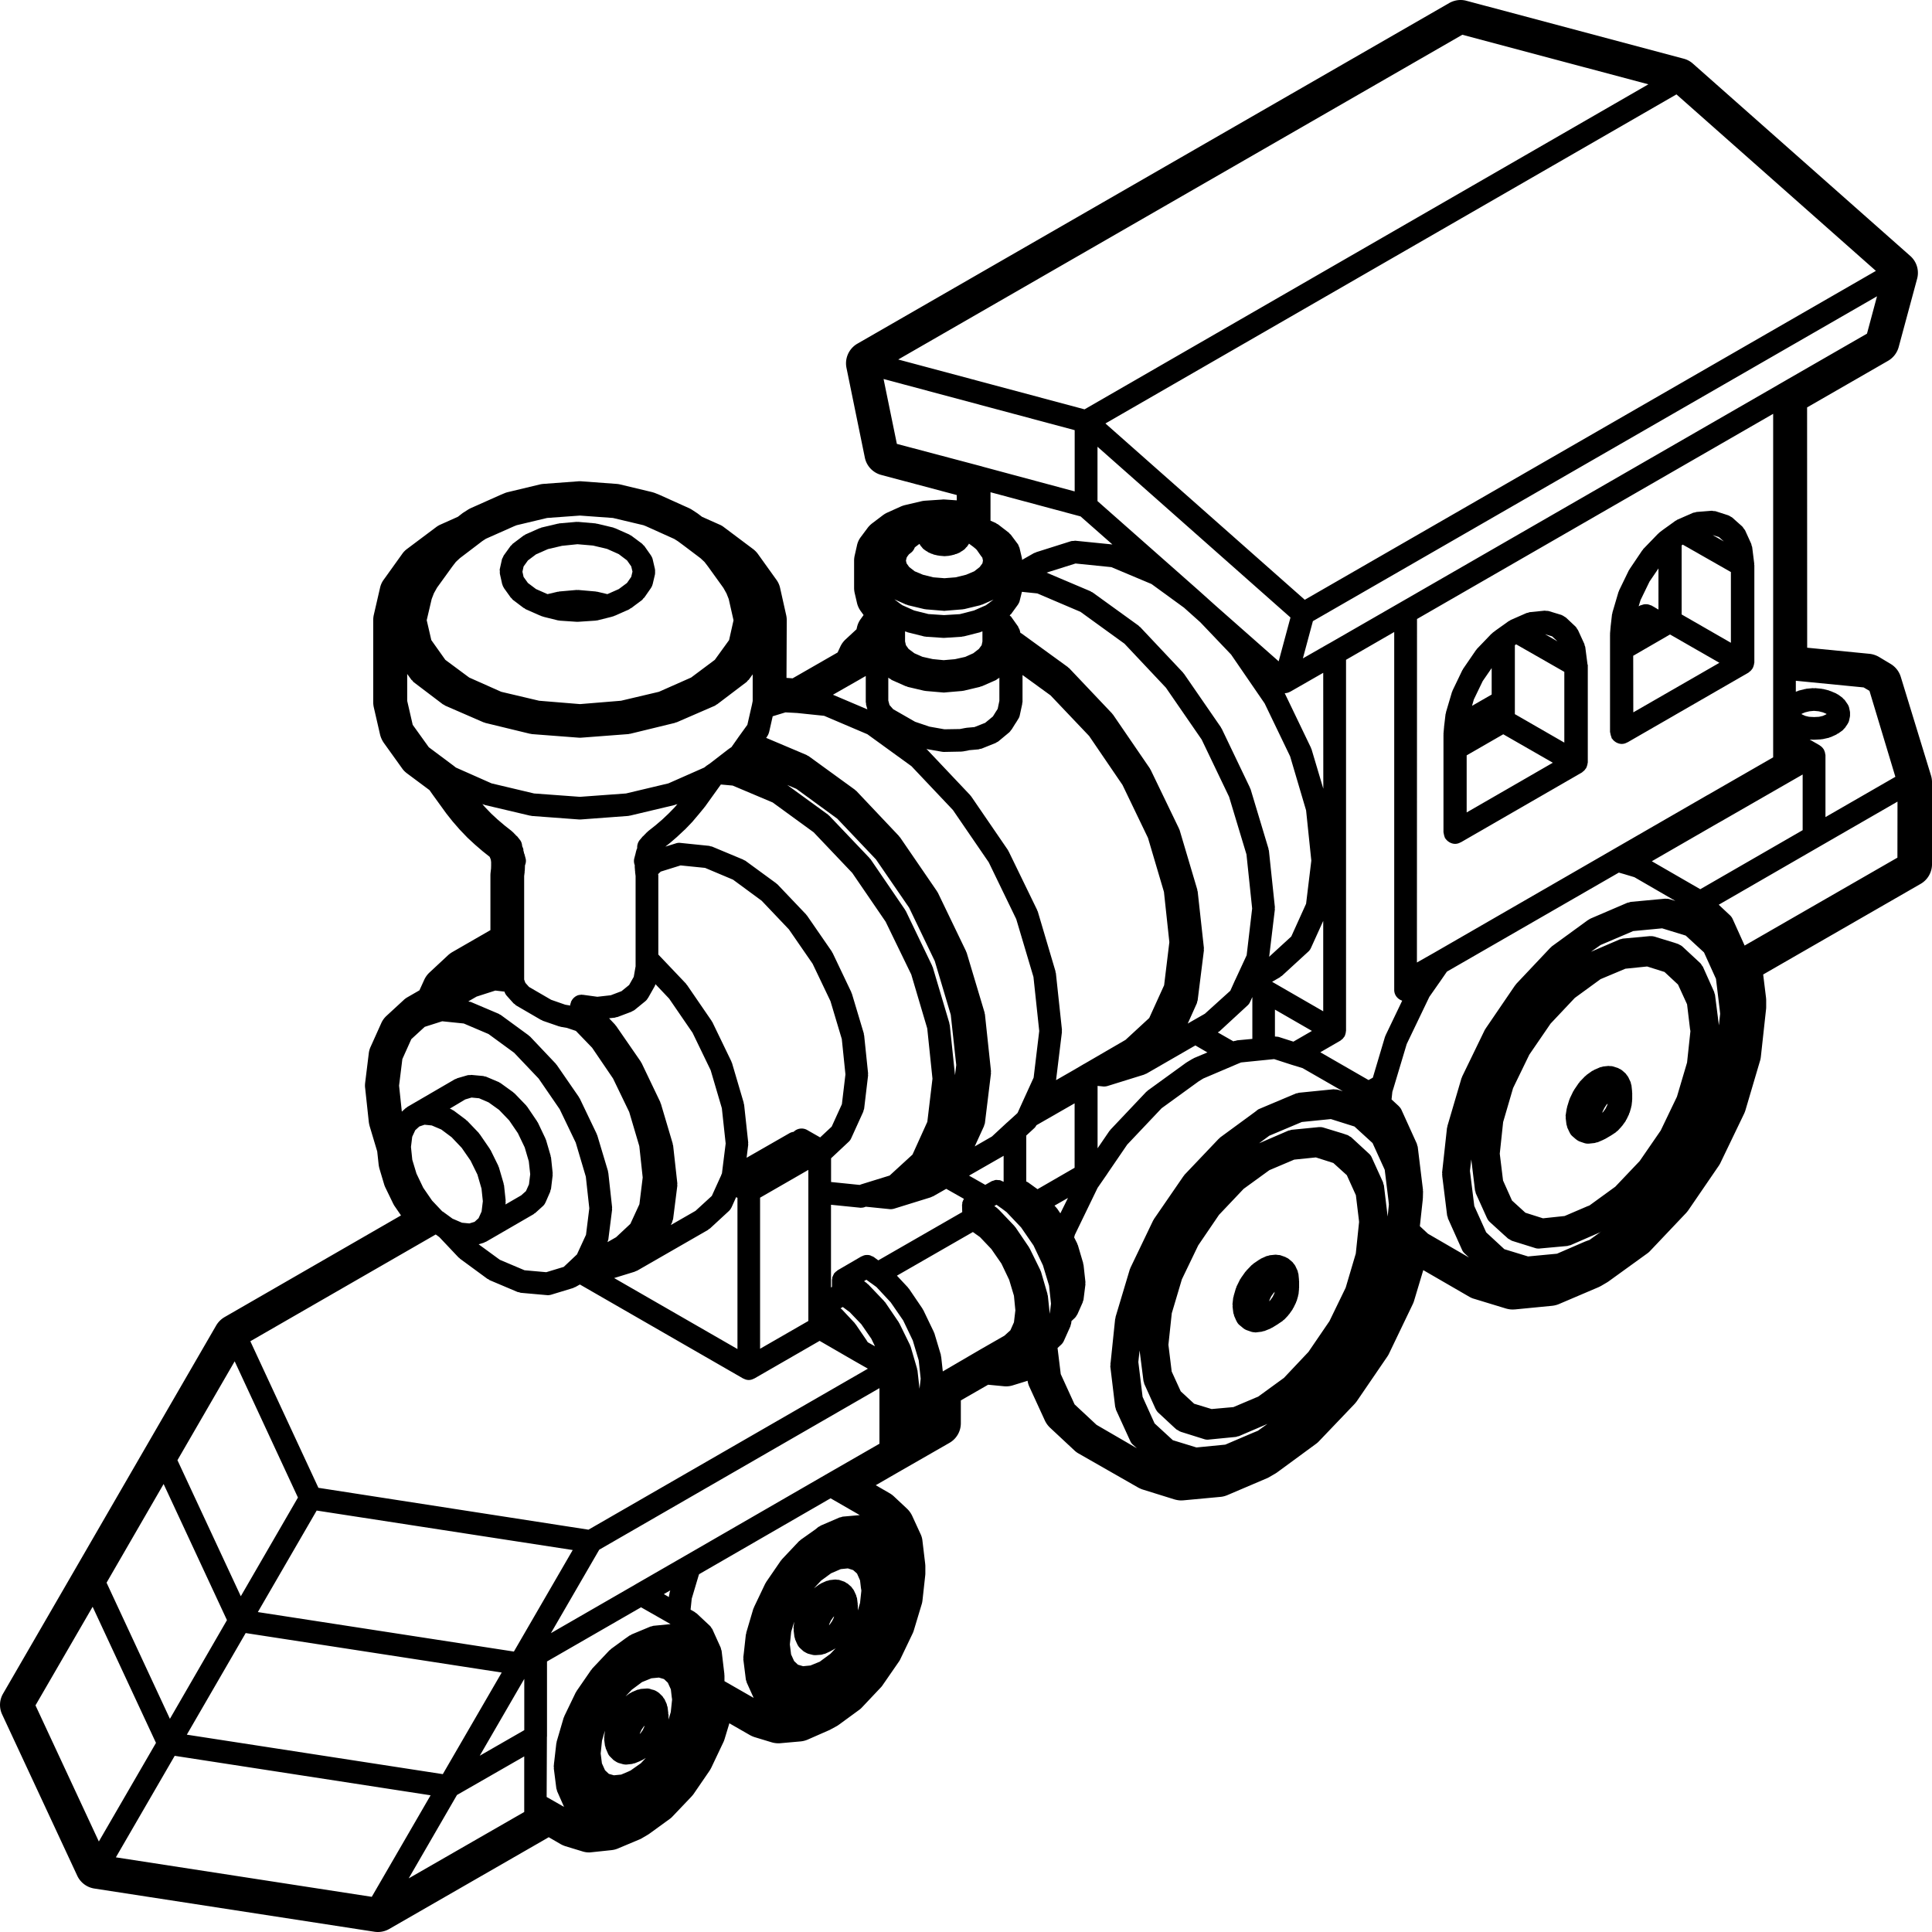
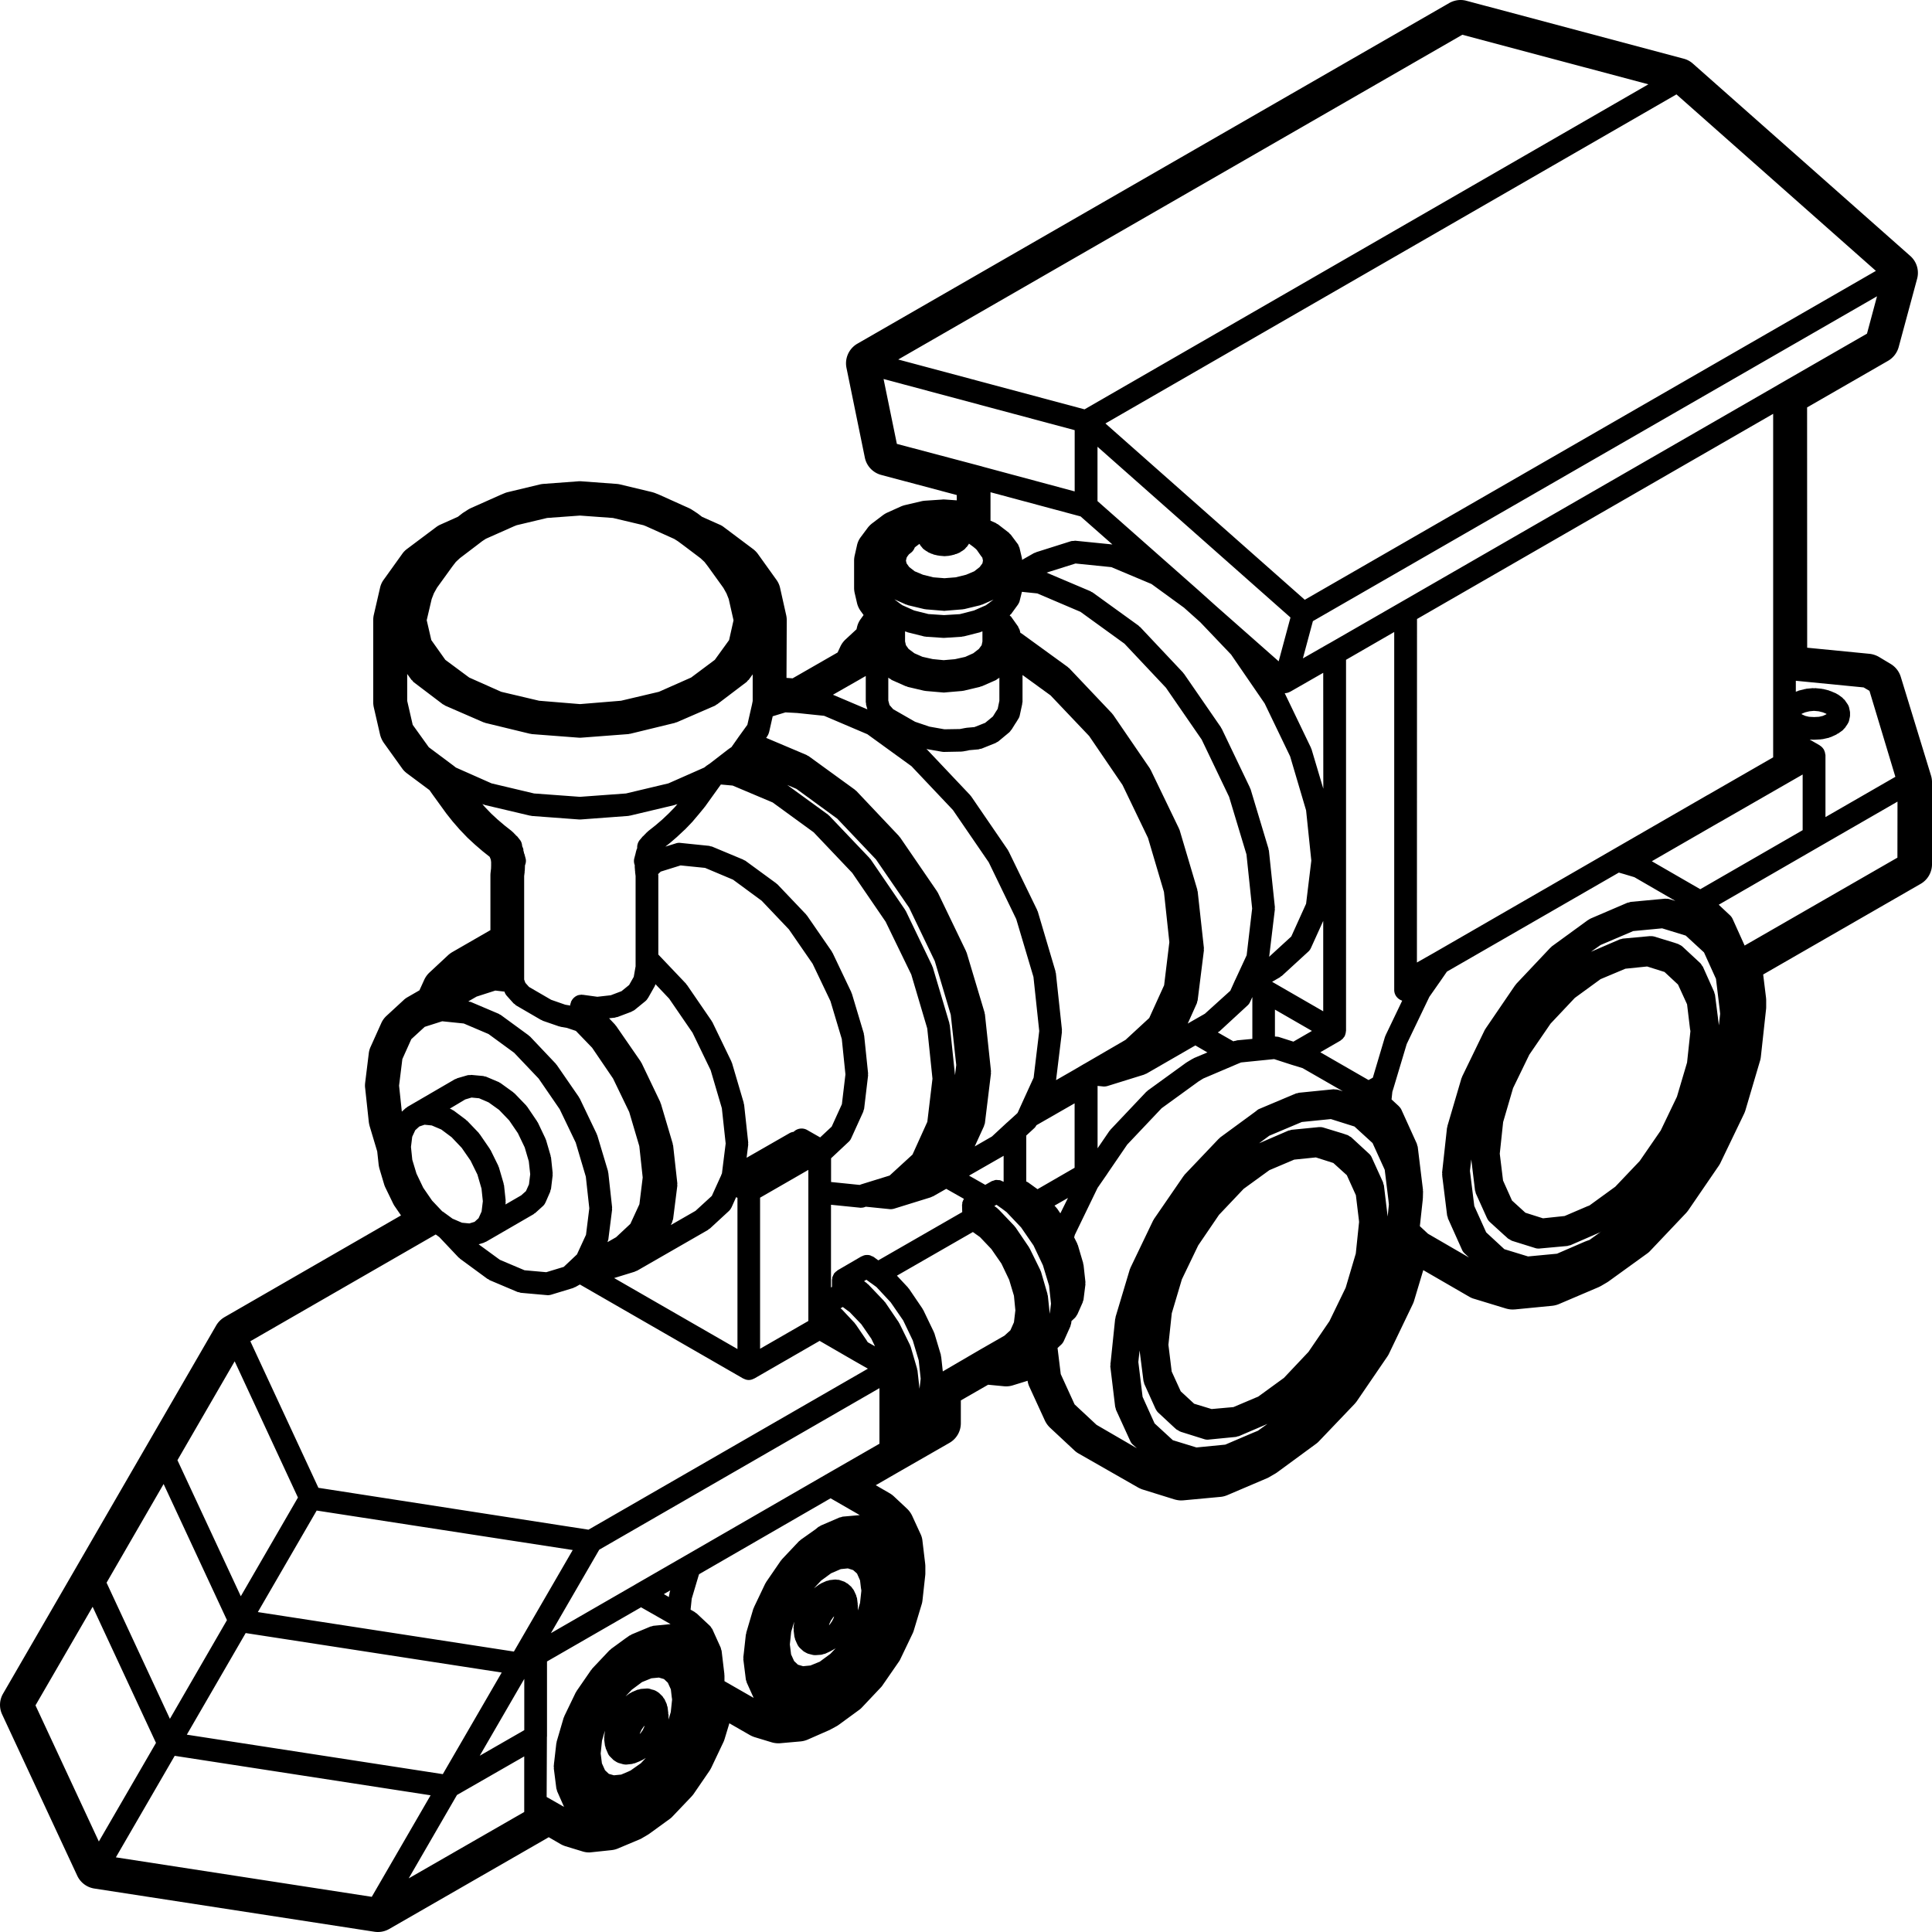
<svg xmlns="http://www.w3.org/2000/svg" width="174" height="174" viewBox="0 0 174 174">
  <g fill="#000" fill-rule="nonzero">
-     <path d="M45.016 51.473c0 .064-.008.136.008.208v.016l.199.894a.06.06 0 0 0 .016.032c.031.12.08.223.143.32.008.007.008.015.008.023l.604.846c.024.032.056.04.08.072.047.048.08.112.135.152l.954.719c.024.015.048.008.064.023.048.032.08.072.135.096l1.249.551c.016.008.04.008.056.016.023.008.031.024.055.032l.247.08c.008.008.024 0 .032.008.008 0 .015.008.023.008l1.193.295a.416.416 0 0 0 .136.016c.016 0 .024.008.04.016l1.542.104h.128l1.558-.104c.016 0 .024-.008.04-.008.048-.008.096-.008.143-.016l1.178-.295c.007 0 .015-.008.015-.008h.024l.263-.08c.024-.008.04-.024.055-.032.024-.008.04-.008.064-.016l1.24-.55c.049-.025.088-.065.136-.097.024-.016.048-.008.064-.024l.962-.718c.064-.048.103-.112.143-.168.024-.024.056-.04.08-.064l.588-.846c.008-.008.008-.016.008-.016.072-.104.12-.215.151-.335l.008-.016.207-.878v-.032c.016-.064.008-.136.008-.2 0-.072.008-.136-.008-.2v-.031l-.207-.895a1.059 1.059 0 0 0-.143-.319c-.008-.008-.008-.024-.016-.032s-.008-.016-.016-.024l-.572-.814c-.032-.04-.072-.064-.112-.104-.04-.04-.063-.088-.111-.12l-.962-.718c-.032-.024-.072-.032-.104-.048s-.055-.048-.095-.064l-1.241-.55c-.032-.017-.064-.009-.095-.025-.032-.008-.056-.032-.08-.04l-1.447-.343c-.024-.008-.048 0-.08-.008l-.072-.024-1.558-.136c-.032 0-.056.008-.088.008-.032 0-.056-.016-.087-.008l-1.543.136c-.024 0-.048.016-.072.024-.024.008-.048 0-.08.008l-1.447.343c-.032.008-.048.032-.08.04-.031.016-.063.008-.095.024l-1.249.551c-.04.016-.063.048-.103.072-.032.016-.064.024-.096.048l-.954.718c-.04.032-.064.072-.095.112-.04.04-.088.064-.12.112l-.604.838v.008c-.032.04-.04.104-.072.152-.032.072-.08.136-.095.215v.008l-.199.895v.015c.008.016.016.08.016.152zm6.991-2.459l1.4.12 1.272.303 1.05.471.74.56.382.542.111.471-.111.471-.382.551-.74.551-1.026.455-.906-.215c-.024-.008-.048 0-.072 0-.024-.008-.048-.024-.08-.024l-1.558-.136c-.032 0-.056.008-.088.008-.032 0-.056-.016-.087-.008l-1.543.136c-.024 0-.048.016-.072.024-.024.008-.048-.008-.072 0l-.914.215-1.034-.455-.732-.55-.39-.544-.103-.47.103-.472.39-.543.732-.55 1.074-.472 1.264-.295 1.392-.144zM145.15 66.488c.015.024.04.033.056.057a.969.969 0 0 0 .277.268c.033.024.066.049.106.065.14.073.302.122.473.122a.961.961 0 0 0 .473-.13c.017-.008.033-.008.05-.016l10.869-6.266c.008 0 .008 0 .008-.008h.008c.04-.024.057-.057.09-.081a.7.7 0 0 0 .163-.146.986.986 0 0 0 .081-.114c.017-.016.033-.024.041-.04.016-.025.008-.041.025-.066a.382.382 0 0 0 .048-.122.684.684 0 0 0 .041-.138c.017-.048.017-.097.025-.138 0-.024.016-.04.016-.057v-8.776c0-.025-.016-.04-.016-.065-.008-.025.008-.04.008-.065l-.188-1.504c-.008-.048-.04-.089-.049-.138-.016-.049-.016-.105-.04-.162l-.547-1.203c0-.008-.008-.008-.008-.008a1.06 1.06 0 0 0-.122-.163c-.041-.056-.074-.13-.13-.178-.009 0-.009-.009-.009-.009l-.872-.78s-.008 0-.008-.008c-.05-.04-.115-.065-.164-.097a1.155 1.155 0 0 0-.195-.106c-.008 0-.008-.008-.017-.008l-1.109-.358c-.065-.024-.138-.016-.212-.024-.065-.008-.13-.032-.195-.024l-1.321.105c-.05.008-.098.033-.147.04-.057.017-.13.017-.188.042l-1.41.617c-.04.016-.057.04-.09.065-.032.016-.065.025-.106.049l-.016.016c-.008 0-.008 0-.008.008l-1.052.756-.017.016c-.008 0-.008 0-.016.008l-.318.244c-.024.016-.032.04-.049.057-.024.024-.049.033-.065.049l-1.321 1.365c-.024.024-.033.057-.049.081-.016.025-.04.033-.057.057l-1.117 1.658c-.016.024-.016.04-.033.065-.016.024-.04.04-.049.065l-.872 1.796c-.016.032-.016.057-.025.09-.016.024-.032.04-.04.072l-.539 1.829c-.008.032 0 .057-.008.081-.008.033-.024.057-.032.09l-.13 1.145c0 .008.007.008.007.017l-.008.008-.049.569c-.008.016.008.032.008.048 0 .017-.008.033-.008.049v8.76c0 .024.008.04.017.057.008.065.024.13.04.203.017.073.041.138.066.203.016.065.016.082.024.106zm2.6-12.441l.808-1.666.807-1.187V54.9l-.612-.358c-.04-.024-.081-.024-.122-.04a.922.922 0 0 0-.196-.065c-.065-.017-.13-.017-.204-.017-.073 0-.13 0-.203.017-.066.016-.13.04-.188.056-.04.017-.09.017-.13.041l-.13.073.17-.56zm3.702-4.925l.098-.073 4.338 2.47v6.371l-4.436-2.551v-6.217zm3.352-.756l.448.399-1.011-.577.563.178zM147.09 59.06l3.188-1.844c.008 0 .008 0 .008-.008l.122-.065 4.444 2.551-7.754 4.462-.008-5.096zM142.967 59.778l-.195-1.505c-.009-.05-.033-.09-.05-.13-.016-.057-.016-.114-.04-.163l-.555-1.212c-.024-.05-.057-.082-.082-.122-.049-.074-.081-.147-.146-.212l-.857-.805c-.008-.008-.016-.008-.025-.017-.049-.04-.114-.065-.163-.105a1.155 1.155 0 0 0-.196-.106c-.008 0-.016-.008-.024-.016l-1.126-.342c-.074-.025-.155-.025-.237-.025-.065-.008-.13-.024-.204-.016l-1.289.13c-.057.009-.106.033-.155.05-.049.015-.106.015-.147.032l-1.411.618c-.033.016-.05.04-.082.057-.008.008-.016.008-.024.016-.033.017-.058.017-.082.04l-.016.01c-.008.007-.017.007-.025.015l-1.06.757c-.009 0-.009.008-.009.008-.008.008-.016.008-.016.008l-.31.236c-.025.016-.04.04-.057.065-.025.016-.05.025-.065.04l-1.314 1.368a.166.166 0 0 0-.04.073c-.025.024-.042.032-.058.057l-1.126 1.643a.289.289 0 0 0-.033.073c-.016.025-.04.041-.049.065l-.864 1.798c-.017.025-.017.057-.025.082-.016.024-.033.049-.04.073l-.54 1.822c-.007.033 0 .057-.007.082-.009.032-.025.057-.033.09l-.139 1.179c0 .008.008.008.008.016s-.008.008-.008.016l-.049.562c-.008.016.008.032.008.049 0 .016-.008.032-.008.04v8.787c0 .024.017.04.017.065.008.065.024.13.04.203.017.073.041.138.066.204.008.016.008.04.016.056.016.025.04.033.057.057a.97.97 0 0 0 .278.269.463.463 0 0 0 .106.065c.138.073.301.122.473.122a.961.961 0 0 0 .473-.13c.016-.008.033-.008.049-.016l10.876-6.273c.008 0 .008 0 .008-.008h.009c.04-.024.057-.057.09-.081a.7.7 0 0 0 .163-.147.987.987 0 0 0 .081-.114c.016-.016.033-.024.041-.04.016-.025.008-.041.024-.057a.359.359 0 0 0 .05-.13.798.798 0 0 0 .04-.13c.017-.05.017-.098.025-.139 0-.024.016-.04.016-.057V59.9c0-.024-.016-.04-.016-.065-.025-.008-.017-.033-.017-.057zm-10.231 3.221l.8-1.66.807-1.17v2.383l-1.77 1.017.163-.57zm7.05-5.686l.48.447-1.117-.643.636.196zm-3.354 5.841V58.11l.114-.081 4.34 2.48v6.371l-4.454-2.563v-1.163zm-4.34 4.873l3.295-1.896 4.464 2.563-7.76 4.475v-5.142zM111.002 117.443c-.009.041.016.082.016.131 0 .04-.016.082-.008.13l.066.54c.009.057.033.098.05.147.017.04.008.082.025.122l.19.433c.009.008.017.017.017.025.066.139.15.27.282.376l.314.26c.1.083.216.148.324.189l.397.139c.116.04.224.049.332.057.008 0 .016.008.024.008h.009c.041 0 .083 0 .132-.008l.464-.057c.042-.009.083-.033.133-.041.041-.017.1-.008.14-.033l.506-.204c.033-.016.05-.04.083-.057.025-.008.041-.008.058-.017l.547-.334c.016-.009.016-.017.025-.025.008 0 .016 0 .016-.008l.356-.237c.034-.025.05-.057.083-.082.033-.024.067-.04.091-.065l.34-.36a.166.166 0 0 0 .042-.073c.016-.016.04-.024.05-.04l.29-.41c.024-.032.032-.073.049-.105.008-.025.033-.033.041-.05l.224-.457c.025-.04.017-.073.033-.114.008-.016.025-.025.033-.041l.133-.457c.008-.033 0-.058.008-.082.008-.033.033-.065.033-.106l.042-.425c0-.016-.009-.033-.009-.049.009-.016.017-.033.017-.049v-.637c0-.025-.017-.04-.017-.057s.009-.033.009-.05l-.05-.514c-.008-.057-.033-.098-.041-.147-.017-.057-.017-.122-.042-.171l-.207-.442c-.008 0-.008-.008-.008-.008-.033-.065-.083-.122-.133-.18-.041-.048-.066-.106-.116-.146-.008 0-.008-.009-.008-.009l-.307-.26a.807.807 0 0 0-.232-.132c-.041-.024-.066-.049-.116-.065h-.008c-.008 0-.008-.008-.016-.008l-.373-.13c-.009-.009-.017 0-.033-.009-.058-.024-.133-.016-.2-.024-.074-.009-.14-.025-.223-.025h-.025l-.48.049c-.058.008-.108.04-.166.049-.05.016-.116.016-.166.04l-.489.221c-.033.017-.041.041-.074.058-.033.016-.058.016-.083.04l-.505.343c-.033.025-.042.058-.075.074-.033.024-.058.04-.091.065l-.464.482c-.025.025-.025.05-.041.066-.017.024-.042.032-.058.049l-.398.563c-.017.025-.017.05-.033.066-.017.024-.042.04-.05.065l-.315.637c-.016.033-.016.065-.025.098-.008.033-.033.049-.041.082l-.19.653c-.009.033 0 .057-.009.082-.008.024-.025.049-.033.073l-.066.588zm3.612-.637l-.199.278-.108.114.042-.155.14-.294.208-.286.107-.122-.041.163-.15.302zM141.002 100.47c-.009.042.016.082.016.123 0 .041-.016.074-.008.114l.066.547c.009.065.042.114.05.18.017.04.017.081.033.13l.2.424s.008 0 .008.009c.058.13.14.244.257.342l.299.261c.016.017.041.017.05.033a1.088 1.088 0 0 0 .315.18l.406.138a1.1 1.1 0 0 0 .315.049h.025c.042 0 .075 0 .116-.008l.465-.05c.058-.007.108-.04.166-.048.041-.016.1-.008.141-.033l.49-.212c.024-.008.041-.032.066-.04.016-.009.041-.009.05-.017l.564-.326.025-.025c.008-.008.016 0 .025-.008l.356-.236c.042-.025.067-.066.108-.098l.091-.066.324-.35c.017-.017.025-.041.041-.058.017-.016.034-.024.042-.04l.29-.4c.025-.033.034-.074.05-.114.008-.025.033-.033.042-.05l.224-.464c.016-.033.016-.066.025-.106.008-.017.024-.025.033-.041l.132-.457c.009-.033.009-.057.009-.082.008-.032.025-.057.033-.098l.05-.432c.008-.024-.009-.04-.009-.057 0-.016.017-.04.017-.057v-.612c0-.025-.017-.04-.017-.057s.009-.041.009-.057l-.058-.547c-.009-.049-.034-.09-.042-.139-.016-.057-.016-.114-.041-.171l-.2-.424c0-.008-.008-.008-.008-.008-.033-.074-.091-.13-.14-.204-.042-.041-.059-.098-.109-.139-.008 0-.008-.008-.008-.008l-.315-.278h-.009a.809.809 0 0 0-.232-.13c-.041-.025-.083-.057-.133-.074h-.008l-.398-.13h-.017c-.083-.033-.182-.033-.273-.033-.05 0-.1-.016-.142-.016l-.464.049c-.05.008-.1.033-.141.04-.05.017-.116.017-.166.042l-.506.22c-.033.016-.058.04-.083.057-.042.024-.075.024-.116.049l-.49.35c-.033.025-.041.05-.066.074-.025.025-.058.033-.083.057l-.465.482c-.025.024-.025.049-.041.073-.017.024-.042.033-.058.057l-.407.596c-.016.024-.016.049-.033.073-.017.025-.041.04-.05.065l-.298.62c-.017.025-.009.05-.025.082-.009.024-.025.04-.033.065l-.2.645c-.008.032-.008.057-.008.09-.008.032-.033.057-.033.097l-.091.588zm3.6-.627l-.199.277-.1.106.042-.139.158-.318.182-.277.108-.098-.041.139-.15.31z" />
    <path d="M171.189 60.965a2.055 2.055 0 0 0-.903-1.164l-1.063-.638a2.169 2.169 0 0 0-.847-.279l-5.618-.55-.007-21.642 7.287-4.193c.471-.27.815-.717.959-1.235l1.662-6.154a2.03 2.03 0 0 0-.615-2.057L152.467 5.731a2.01 2.01 0 0 0-.831-.446L132.074.072a2.001 2.001 0 0 0-.527-.072c-.36 0-.711.096-1.023.271L77.218 30.953a2.045 2.045 0 0 0-.983 2.176l1.654 8.083a2.037 2.037 0 0 0 1.478 1.562l6.8 1.81v.478l-1.023-.072c-.048 0-.096-.008-.135-.008-.048 0-.096 0-.136.008l-1.558.104a2.32 2.32 0 0 0-.328.048l-1.462.343a2.403 2.403 0 0 0-.384.127l-1.238.558a2.302 2.302 0 0 0-.4.24l-.967.733c-.152.12-.288.255-.4.406l-.607.813a1.89 1.89 0 0 0-.351.773l-.208.917a2.047 2.047 0 0 0-.048.439v2.447c0 .151.016.303.048.454l.208.893c.056.263.175.518.327.733l.272.375-.272.375c-.16.223-.271.478-.327.741l-.04.167-.983.91a2.11 2.11 0 0 0-.464.629l-.255.55-4.052 2.327-.551-.04.024-5.189a2.12 2.12 0 0 0-.048-.446l-.551-2.463a1.952 1.952 0 0 0-.336-.742l-1.662-2.32a2.117 2.117 0 0 0-.44-.446l-2.636-1.977a1.679 1.679 0 0 0-.4-.23l-1.558-.694-.368-.28c-.04-.031-.08-.055-.128-.087l-.415-.271a2.147 2.147 0 0 0-.264-.144l-2.62-1.18-.408-.167c-.096-.04-.192-.063-.288-.095l-2.9-.694a2.161 2.161 0 0 0-.328-.048l-3.124-.23c-.048-.009-.104-.009-.152-.009s-.104 0-.152.008l-3.116.231a2.32 2.32 0 0 0-.328.048l-2.893.694c-.103.024-.2.055-.295.095l-.328.136-2.7 1.204a2.59 2.59 0 0 0-.256.135l-.424.271c-.048.032-.096.064-.144.104l-.36.279-1.55.693a2.002 2.002 0 0 0-.399.231l-2.637 1.977a1.91 1.91 0 0 0-.431.447l-1.663 2.32c-.16.215-.271.47-.327.725L33.66 55.4a2.214 2.214 0 0 0-.047.462v7.366c0 .151.016.303.047.454l.568 2.471c.064.263.176.51.327.734l1.663 2.32c.12.175.271.318.439.446l2.022 1.506.287.407 1.223 1.69.575.725.631.726.656.685.088.088.63.582.704.606.623.494.024.048.072.183.016.064.024.191v.303l-.008.271-.04.35a2.57 2.57 0 0 0-.016.256v4.942l-3.42 1.97c-.136.079-.256.166-.375.27l-1.686 1.57c-.2.184-.36.407-.472.646l-.44.965-1.078.622a1.702 1.702 0 0 0-.36.27L34.82 91.48c-.2.183-.367.406-.48.661l-.958 2.129a1.916 1.916 0 0 0-.168.59l-.328 2.662c-.016.151-.024.31 0 .47l.328 3.045c.016.128.04.247.072.367l.687 2.296.128 1.18c.016.127.04.247.072.366l.423 1.42c.032.103.072.206.12.302l.687 1.419c.048.096.096.183.16.271l.552.805-15.894 9.16a2.112 2.112 0 0 0-.75.749l-6.41 11.072-6.392 11.048-6.392 11.041a2.01 2.01 0 0 0-.08 1.881l6.76 14.516a2.042 2.042 0 0 0 1.542 1.156l25.218 3.89a2.051 2.051 0 0 0 1.335-.247l14.223-8.179c.048-.032.096-.055.144-.087l1.07.621c.128.072.272.136.416.184l1.542.47c.2.064.4.096.608.096.072 0 .143-.008.215-.016l1.814-.192c.2-.023.392-.071.576-.151l1.917-.805c.08-.032.168-.072.24-.12l.527-.31c.056-.032.112-.072.168-.112l1.79-1.3c.104-.071.192-.15.28-.247l1.67-1.753c.072-.08.144-.16.208-.247l1.438-2.097c.056-.088.112-.183.16-.279l1.086-2.288c.048-.095.08-.19.112-.287l.432-1.426 1.846 1.06c.128.071.271.135.415.183l1.55.47c.192.056.4.088.6.088.064 0 .12 0 .183-.008l1.806-.16a2.15 2.15 0 0 0 .64-.159l1.925-.845a.995.995 0 0 0 .16-.08l.528-.286c.08-.04.151-.096.223-.144l1.798-1.315c.104-.072.2-.16.28-.247l1.67-1.77a1.4 1.4 0 0 0 .192-.24l1.438-2.08c.064-.087.12-.183.16-.279l1.095-2.287a1.87 1.87 0 0 0 .111-.295l.704-2.336c.04-.12.056-.239.071-.359l.24-2.184c.008-.071.016-.151.016-.223v-.638c0-.08-.008-.16-.016-.247l-.247-2.072a1.818 1.818 0 0 0-.176-.606l-.751-1.634a2.144 2.144 0 0 0-.464-.638l-1.182-1.108c-.112-.104-.24-.2-.376-.279l-1.255-.725 2.366-1.364 4.267-2.447a2.035 2.035 0 0 0 1.03-1.77v-2.056l2.453-1.41h.032l1.407.135c.064.008.128.008.2.008.207 0 .407-.032.607-.096l1.214-.375c.032-.008.056-.024.096-.032.032.184.08.367.16.534l1.398 3.046c.112.239.272.462.464.645l2.205 2.057c.12.111.24.2.384.279l5.33 3.045c.128.072.271.135.407.183l2.869.893c.2.056.4.096.615.096.064 0 .128-.008.192-.008l3.34-.311c.208-.016.415-.072.615-.152l3.588-1.53c.08-.032.152-.072.232-.12l.535-.31c.056-.04.12-.072.176-.12l3.444-2.527a1.89 1.89 0 0 0 .271-.231l3.213-3.364c.072-.08.144-.167.215-.263l2.757-4.034c.056-.087.112-.175.152-.27l2.118-4.41c.048-.095.088-.198.12-.294l.839-2.798 4.147 2.4c.136.08.28.143.431.183l2.877.877c.2.055.391.087.6.087.063 0 .127-.008.199-.008l3.348-.326a2.19 2.19 0 0 0 .607-.152l3.588-1.53c.08-.04.168-.08.248-.128l.527-.31c.048-.033.104-.065.144-.097l3.452-2.495c.104-.071.2-.16.287-.255l3.213-3.388c.072-.08.136-.16.2-.247l2.756-4.025c.056-.088.112-.176.152-.271l2.118-4.4c.048-.104.088-.208.12-.311l1.318-4.464c.04-.12.056-.232.072-.36l.463-4.232a1.95 1.95 0 0 0 .016-.215v-.638c0-.08-.008-.167-.016-.247l-.255-2.073 14.183-8.162a2.044 2.044 0 0 0 1.023-1.77v-7.39c0-.199-.032-.398-.088-.59l-2.723-8.888zm-.304 16.277l-13.76 7.916-1.079-2.392a1.116 1.116 0 0 0-.24-.334l-1.014-.949 9.101-5.253 7-4.034-.008 5.046zm-72.132 51.08l-1.974-1.84-1.246-2.727-.288-2.351.32-.295c.103-.096.183-.208.24-.327l.59-1.315c.024-.04.016-.088.032-.128.016-.056.04-.104.048-.167l.024-.192.296-.279c.088-.087.152-.191.208-.295l.024-.024.471-1.06c.024-.04.016-.08.032-.12.024-.055.048-.111.056-.175l.168-1.339c.008-.04-.016-.08-.008-.12 0-.04.016-.08.008-.12l-.168-1.53c-.008-.031-.024-.055-.032-.087-.008-.032.008-.064-.008-.096l-.471-1.594c-.008-.032-.032-.048-.04-.08-.016-.024-.008-.056-.024-.08l-.272-.542.064-.23 2.046-4.226.887-1.283v-.008l1.782-2.607 3.1-3.276 3.34-2.423.415-.255 3.013-1.284.384-.16 2.109-.214h.008l.863-.088 1.526.494h.008c.008 0 .008.008.016.008l1.015.311 3.62 2.08-.44-.135h-.008c-.08-.024-.16-.024-.248-.024-.047 0-.103-.024-.151-.016l-3.093.311c-.048.008-.096.032-.144.04-.047.016-.103.008-.151.032l-3.309 1.395c-.095.04-.167.103-.24.167-.007 0-.015 0-.015.008l-.072.056c-.008 0-.008 0-.008.008l-3.164 2.32c-.024.023-.04.047-.064.071-.024.024-.048.032-.072.056l-3.077 3.236a.163.163 0 0 0-.04.072c-.016.024-.04.032-.056.056l-2.653 3.858a.283.283 0 0 0-.032.072c-.016.024-.04.04-.047.064l-2.03 4.232c-.016.024-.016.048-.024.08-.016.024-.032.04-.04.072l-1.287 4.296c-.008.032 0 .064-.008.104-.008.032-.023.056-.031.088l-.408 3.938s-.008 0-.008.008v.016l-.008.04c0 .015.008.023.008.031-.008.032 0 .064 0 .104-.008.048-.024.104-.016.151l.432 3.588c.008.063.04.111.047.175.016.04.016.088.032.127l1.279 2.798c.056.128.136.24.24.335l.36.327-3.636-2.112zM74.94 146.004l-.2.287-.08.088.04-.144.136-.294.192-.272.096-.103-.04.143-.144.295zm-.088-4.312l.87-.375.64-.064.472.152.351.31.272.614.088.742c0 .008.008.008.008.016v.008l.024.16-.12 1.115-.2.67v-.47c0-.025-.016-.04-.016-.064s.008-.04.008-.064l-.064-.502c-.008-.048-.032-.088-.048-.136-.016-.048-.016-.103-.04-.151l-.191-.415-.008-.008c-.032-.072-.088-.127-.136-.191-.04-.048-.064-.104-.104-.136 0 0 0-.008-.008-.008l-.288-.255c-.04-.032-.088-.048-.128-.071-.072-.048-.144-.104-.215-.128l-.392-.135c-.008 0-.016 0-.024-.008-.064-.024-.136-.016-.216-.024-.064-.008-.12-.024-.183-.016h-.024l-.448.048c-.056.007-.096.031-.144.047-.048.016-.104.016-.152.032l-.487.215c-.032.016-.056.04-.088.064-.032.016-.064.024-.104.048l-.455.335.647-.694.903-.661zm-3.284 4.272c0 .008-.008.008-.008.016l.008-.016zm-.08.774c0 .04-.016.08-.008.127l.064.526c.008.056.032.104.048.152.008.04.008.08.024.12l.183.414c0 .008.008.008.008.008.056.127.136.239.24.343l.288.263c.008.008.024.016.032.024.04.04.096.055.144.087.064.04.127.072.2.104l.047.024.392.103a.995.995 0 0 0 .264.032h.063l.456-.032c.088-.007.16-.04.24-.063.04-.016.08-.008.12-.024l.032-.016h.008l.431-.2c.016-.007.032-.023.048-.031s.032-.008.04-.016l.407-.231-.479.502-.95.701-.113.048h-.008l-.719.295-.663.064-.464-.136-.343-.327-.272-.597-.112-.901.12-1.14.272-.909-.064.566c.008.04.024.08.024.12zm4.419-10.148c-.056.008-.104.032-.16.048-.048.016-.096.016-.144.032l-1.662.717c-.04.016-.072.048-.112.072-.04.024-.088.04-.128.064l-.263.215-1.327.94c-.032.024-.04.048-.072.072-.024.024-.056.032-.08.056l-1.542 1.634c-.016.024-.024.048-.04.064-.016.024-.04.032-.056.056l-1.318 1.92c-.016.025-.016.049-.032.073-.016.024-.04.04-.048.063l-1.015 2.129c-.016.024-.008.056-.024.08-.008.023-.032.04-.04.071l-.631 2.137c-.008.032 0 .063-.008.095s-.024.056-.032.088l-.184 1.674-.04.343c-.008.04.008.08.008.12 0 .04-.016.08-.008.119l.224 1.786c.008.063.04.12.056.175.016.04.008.08.032.12l.615 1.363-2.629-1.507v-.518a.115.115 0 0 0-.016-.056c0-.024.008-.04.008-.064l-.248-2.08c-.008-.056-.032-.104-.048-.152-.016-.047-.016-.103-.032-.143l-.743-1.642v-.008c-.024-.048-.056-.08-.088-.12-.04-.064-.08-.143-.143-.2l-1.183-1.107c-.032-.032-.064-.04-.096-.056-.032-.024-.048-.056-.088-.08l-.375-.215.104-.988.639-2.145.032-.063 11.834-6.832 2.629 1.515-1.526.135zm-39.098 32.58l4.347-7.51 6.057-3.475v5.006l-10.404 5.979zm1.814-101.867l-1.454-2.025-.496-2.16V60.7l.384.526c.024.032.056.04.08.064.04.048.072.112.127.152l2.637 2c.024.016.048.008.072.024.048.032.088.072.144.096l3.428 1.49c.024.017.056.009.08.017.032.016.056.032.088.04l4.003.972c.04.008.08.008.12.016.016 0 .024.008.04.016l4.283.327h.152l4.3-.327c.015 0 .031-.016.047-.016.04-.008.08-.008.12-.016l3.995-.973c.032-.007.056-.031.08-.04.032-.007.056-.007.088-.015l3.436-1.491c.056-.024.096-.064.144-.104.024-.016.048-.008.064-.024l2.637-2c.056-.04.088-.096.128-.144.024-.032.055-.04.08-.064l.359-.494v2.4l-.064.326-.415 1.818-.863 1.196v.008l-.008.008-.56.797-.223.151-.024.024c-.008.008-.024.008-.032.016l-1.662 1.283-.192.128-.024.024c-.008.008-.024.008-.04.016l-.256.2-3.228 1.426-3.82.909-4.147.303-4.13-.303-3.828-.909-3.22-1.427-.24-.191c-.008-.008-.008-.008-.016-.008l-.008-.008-2.166-1.618zm7.687-19.913l.224-.088 2.74-.653 2.957-.215 2.972.215 2.75.653.223.088 2.549 1.148.328.207.527.39 1.51 1.14.36.336.311.406 1.39 1.93.28.501.2.503.432 1.913-.4 1.785-1.286 1.778-2.134 1.594-2.9 1.284-3.413.805-3.691.303-3.684-.303-3.412-.805-2.885-1.284-2.15-1.594-1.262-1.778-.415-1.793.447-1.905.2-.519.28-.502 1.382-1.913.32-.414.36-.335 1.51-1.148.51-.39.32-.208 2.55-1.132zm34.464-7.413l-1.198-5.843 17.212 4.607v5.516l-8.303-2.232-.008-.008-7.703-2.04zM131.7 3.13l16.756 4.464-50.78 29.272-16.78-4.488L131.7 3.13zm36.444 26.919l-7.95 4.575c-.008 0-.008.008-.008.008l-34.113 19.65-6.385 3.675h-.008l-2.34 1.339.902-3.356 50.805-29.255-.903 3.364zm-.303 31.861l.527.31 2.333 7.741-6.296 3.627v-5.596c0-.024-.016-.04-.016-.056l-.024-.135c-.008-.048-.024-.088-.04-.136l-.048-.12c-.016-.015-.008-.04-.024-.055-.016-.016-.032-.032-.04-.048-.024-.04-.048-.064-.08-.104-.032-.04-.064-.063-.104-.103a.97.97 0 0 0-.112-.08c-.024-.016-.032-.032-.048-.04l-.887-.51.328.016h.096l.583-.032c.016 0 .024-.008.032-.008.048-.008.104-.008.152-.016l.535-.12c.04-.007.064-.031.104-.047.032-.008.064-.008.096-.024l.472-.215c.04-.024.071-.056.111-.08.024-.008.04-.008.056-.016l.36-.255c.072-.048.12-.12.176-.183.024-.024.056-.04.072-.064l.223-.327c.008-.008.008-.008.008-.016.064-.104.128-.215.152-.343l.072-.335c0-.007-.008-.015 0-.023.016-.064.008-.128.008-.2 0-.071.008-.135-.008-.207v-.024l-.072-.343a1.076 1.076 0 0 0-.176-.374l-.215-.311c-.032-.048-.08-.072-.128-.12-.04-.04-.064-.087-.112-.12l-.36-.262c-.032-.024-.072-.032-.104-.048-.04-.024-.055-.048-.095-.064l-.472-.2c-.024-.007-.048-.007-.072-.015-.032-.008-.048-.032-.072-.04l-.535-.136c-.032-.008-.048 0-.072 0-.024-.008-.048-.023-.072-.023l-.583-.056c-.032 0-.064.016-.096.016s-.064-.016-.096-.016l-.591.056c-.032 0-.048.015-.072.023-.024.008-.048 0-.072.008l-.544.136c-.031.008-.047.024-.071.04-.024.008-.048.008-.072.016l-.12.048v-.989l6.105.598zm-28.19 30.276l2.18-2.312 2.318-1.69 2.237-.94 1.958-.2 1.566.494 1.215 1.132.815 1.778.271 2.256c0 .008.008.008.008.016v.016l.024.127-.303 2.83-.911 3.077-1.462 3.045-1.894 2.75-2.198 2.312-2.325 1.69-.144.056h-.008l-2.085.893-1.95.207-1.582-.502-1.207-1.1-.807-1.802-.295-2.415.303-2.846.895-3.061 1.463-3.013 1.917-2.798zm3.507 19.482l-.352.127c-.008.008-.016.008-.024.016s-.016 0-.024.008l.008-.008-2.54 1.1-2.606.247-2.133-.653-1.638-1.515-1.071-2.375-.392-3.157.12-1.036.336 2.774c.008.056.04.111.048.167.016.04.008.088.032.128l1.007 2.232s.008 0 .008.008c.056.12.135.23.24.327l1.382 1.26h.008l.231.214c.008.008.008.008.016.008.04.04.096.056.136.08.064.04.128.088.208.12l.032.016 2.093.653c.096.032.2.04.296.04h.016c.032 0 .056 0 .096-.008l2.453-.223c.064-.008.12-.04.176-.048.048-.016.096-.008.136-.032l2.62-1.14c.049-.024.08-.056.12-.08h.008l-1.046.75zm.999-26.562l2.932-1.251 2.605-.247 2.126.653 1.646 1.515 1.079 2.383.335 2.767.04.382-.112 1.036-.351-2.75c-.008-.048-.04-.095-.048-.143-.016-.048-.016-.096-.04-.144l-.999-2.232c-.024-.048-.064-.08-.096-.127a.959.959 0 0 0-.144-.208l-1.614-1.498a.983.983 0 0 0-.248-.152c-.04-.016-.064-.048-.103-.056-.008 0-.008-.008-.008-.008l-.296-.103h-.024c-.008-.008-.016-.008-.024-.016l-1.798-.55a1.008 1.008 0 0 0-.376-.04c-.007 0-.015-.008-.023-.008h-.024l-2.43.223c-.056.008-.095.032-.143.04-.056.016-.112.016-.16.04l-2.573 1.108.87-.614zm8.973-5.022l-4.363-2.519 6.041-3.483h.008l7.535-4.329v5.014l-9.22 5.317zm-45.603 15.21c-.024.008-.04.032-.055.04-.024.016-.048.016-.064.024l-.52.31c-.016.008-.024.024-.032.032-.016.008-.032.008-.04.016l-3.452 2.503c-.024.016-.04.048-.056.064-.032.024-.056.032-.08.056l-3.212 3.396c-.024.024-.032.048-.048.072-.016.023-.04.031-.056.055l-1.062 1.555v-5.62l.463.048c.04.008.064.008.112.008h.008c.104 0 .2-.016.296-.04l3.308-1.028c.008-.008.016-.016.032-.016.04-.016.08-.04.12-.056.024-.008.04-.008.055-.016l4.411-2.543 1.087.63-1.215.51zM47.734 93.35c-.024-.024-.056-.032-.08-.056s-.04-.048-.064-.064l-2.485-1.817c-.032-.024-.071-.032-.103-.048-.032-.024-.056-.048-.096-.064l-2.477-1.052c-.048-.024-.104-.024-.16-.032-.032-.008-.056-.024-.088-.032l.743-.43 1.686-.542.823.095c.04.136.112.263.208.375l.607.677c.032.032.072.048.112.08.048.04.08.088.136.12l2.221 1.291c.024.016.048.008.072.024.04.016.064.048.112.064l1.454.502c.032.008.064.008.096.016.024.008.04.024.064.024l.551.096.8.27 1.462 1.515 1.886 2.774 1.454 3.013.91 3.077.305 2.822-.296 2.408-.815 1.77-1.287 1.203-.767.438c.008-.023.008-.047.016-.071.016-.056.048-.12.056-.184l.336-2.654c.008-.04-.008-.08-.008-.12 0-.04.016-.08.008-.12l-.336-3.06c0-.032-.024-.056-.024-.088-.008-.032 0-.064-.008-.096l-.967-3.228c-.008-.032-.032-.048-.04-.072-.008-.024-.008-.048-.024-.08l-1.51-3.156c-.016-.024-.032-.04-.048-.064s-.016-.048-.032-.072l-1.99-2.885c-.015-.024-.04-.032-.055-.056-.016-.024-.024-.048-.04-.064l-2.318-2.447zm-.024-19.897c.04.008.08.008.12.016.016 0 .024.008.04.016l4.283.319h.144l4.3-.32a.061.061 0 0 0 .04-.015c.039-.008.079-.008.119-.016l3.995-.949c.032-.008.056-.031.088-.04.032-.007.056-.007.088-.015l.088-.04-.248.295-.56.574-.574.542-.616.526-.655.518c-.016.016-.024.04-.04.048-.016.016-.04.024-.056.04l-.224.23s0 .009-.008.009l-.072.072c-.008.008-.008.008-.008.016-.023.023-.047.031-.071.055l-.248.295a1.052 1.052 0 0 0-.248.75c-.008.016-.008.031-.008.04-.008.015-.024.031-.032.047l-.08.271v.024c0 .008-.008.016-.008.024l-.032.136-.104.39a1.01 1.01 0 0 0 .04.598v.032c0 .024.008.04.008.056 0 .024-.008.04-.008.064l.024.302v.04c0 .024.008.04.016.056 0 .024-.008.04-.008.056l.048.383v8.13l-.167.949-.416.733-.687.558-.967.367-1.207.136-1.286-.176c-.024-.008-.04.008-.056 0-.024 0-.04-.008-.064-.008-.008 0-.008-.008-.016-.008-.032 0-.048.016-.08.016a.985.985 0 0 0-.312.064c-.008.008-.016.008-.024.016a.906.906 0 0 0-.271.183c-.008.008-.008.008-.016.008 0 .008-.008.008-.008.008-.024.024-.032.048-.056.064a1.013 1.013 0 0 0-.144.215c-.008.016-.024.032-.032.048-.016.04-.016.088-.032.136-.016.047-.04.087-.048.135 0 .016.008.04.008.056s-.008.024-.008.032l-.44-.072-1.278-.446-1.99-1.156-.335-.375-.016-.064c-.008-.024-.024-.04-.032-.055-.008-.024-.008-.04-.016-.064l-.04-.104v-9.326l.048-.383c0-.016-.008-.032-.008-.048s.008-.032.016-.048l.016-.422v-.056c.08-.2.12-.414.056-.638l-.104-.39c-.008-.032-.032-.048-.04-.08 0-.08-.032-.16-.056-.247 0-.032.008-.056 0-.088-.016-.103-.064-.191-.104-.279-.016-.207-.064-.406-.207-.582l-.232-.295c-.032-.04-.08-.063-.112-.095-.008-.008-.008-.016-.016-.024l-.28-.287c-.016-.016-.04-.024-.056-.04s-.024-.032-.04-.048l-.639-.502-.647-.55-.575-.534-.544-.566-.248-.287.08.04c.032.016.056.008.088.016.032.016.056.032.088.04l4.02.948zm43.142 3.244c-.016-.024-.032-.04-.04-.063-.016-.024-.016-.048-.032-.072l-3.308-4.83c-.016-.025-.04-.04-.056-.057-.016-.024-.024-.048-.04-.063l-3.86-4.082c-.023-.024-.047-.032-.071-.056-.008-.008-.008-.016-.016-.016l1.414.248c.056.008.12.015.176.015h.016l1.574-.031c.008 0 .008-.008.016-.008a.986.986 0 0 0 .16-.016l.527-.104.815-.072c.048-.008.088-.032.136-.04.048-.015.104-.008.152-.031l1.255-.503c.032-.016.048-.04.08-.055.063-.032.127-.056.191-.112l.951-.79a.842.842 0 0 0 .152-.19c.016-.024.048-.04.064-.064l.367-.59h.008l.224-.367a.915.915 0 0 0 .136-.327l.216-.996c.008-.04 0-.072.008-.112.008-.032.024-.063.024-.103v-2.416l2.525 1.834 3.476 3.659 3.004 4.408 2.294 4.767 1.438 4.862.487 4.528-.471 3.882-1.342 2.95-2.134 1.969-3.716 2.16h-.008l-.935.55-1.598.917.528-4.329c.008-.04-.016-.072-.008-.112 0-.04.016-.071.008-.12l-.544-5.077c-.008-.032-.024-.056-.032-.08-.008-.032.008-.063-.008-.103l-1.59-5.365c-.008-.032-.032-.048-.04-.072-.008-.024-.008-.048-.024-.08l-2.549-5.245zm6.01-25.947l3.227.327 3.62 1.522 2.925 2.129 1.47 1.315 2.773 2.91 3.02 4.4 2.294 4.767 1.438 4.862.471 4.528-.471 3.882-1.334 2.95-1.99 1.825.511-4.257c.008-.04-.016-.071-.008-.111 0-.04.016-.08.008-.12l-.535-5.07c-.008-.04-.024-.064-.032-.095-.008-.032 0-.056-.008-.088l-1.614-5.365c-.008-.024-.032-.04-.04-.064-.016-.032-.008-.055-.024-.08l-2.533-5.292c-.016-.024-.04-.04-.048-.064-.016-.024-.016-.048-.032-.072l-3.316-4.807c-.016-.024-.04-.032-.056-.056s-.024-.047-.04-.063l-3.852-4.09c-.024-.024-.048-.032-.08-.056-.023-.023-.04-.047-.063-.071l-4.14-2.99c-.031-.023-.071-.031-.103-.047-.04-.016-.056-.048-.096-.064l-3.948-1.674 2.605-.821zm1.973-10.522l17.388 15.385-1.063 3.946-5.673-5.006-1.519-1.363c-.008 0-.008 0-.008-.008l-9.117-8.052v-4.902h-.008zm17.651 53.584l-1.294-.414c-.096-.032-.192-.032-.296-.04-.024 0-.048-.008-.072-.008v-2.423l3.332 1.92-1.67.965zm-34.91-11.774c-.016-.023-.032-.04-.048-.063-.016-.024-.016-.048-.032-.064l-3.092-4.528c-.016-.024-.04-.04-.064-.056-.016-.024-.024-.048-.04-.064l-3.604-3.786c-.024-.024-.048-.032-.072-.056-.024-.024-.04-.048-.064-.064l-3.66-2.662.823.35 3.684 2.687 3.484 3.667 2.988 4.352 2.31 4.807 1.438 4.83.495 4.529-.111.916-.472-4.52c-.008-.031-.024-.055-.032-.087-.008-.032 0-.064-.008-.096l-1.494-5.022c-.008-.031-.032-.047-.04-.071-.016-.032-.008-.056-.024-.08l-2.365-4.919zm-20.28-4.097l2.205.223 2.517 1.06 2.58 1.898 2.454 2.582 2.134 3.093 1.606 3.364 1.023 3.42.327 3.18-.32 2.687-.918 2.017-1.04.972-1.174-.67a1.016 1.016 0 0 0-1.214.168.992.992 0 0 0-.384.128l-3.851 2.208.143-1.156c.008-.04-.008-.08-.008-.12 0-.04.016-.072.008-.12l-.367-3.387c0-.032-.024-.056-.032-.088-.008-.032 0-.064-.008-.096l-1.055-3.579c-.008-.032-.032-.048-.04-.072-.008-.024-.008-.047-.024-.08l-1.702-3.523c-.008-.024-.032-.04-.048-.056-.016-.024-.016-.047-.032-.071l-2.197-3.205c-.016-.024-.04-.032-.056-.056s-.024-.047-.04-.071l-2.493-2.623v-7.135a.115.115 0 0 0-.016-.055c0-.024.008-.04.008-.056v-.008l.224-.215 1.79-.558zm-.76 32.133c.016-.04.016-.08.032-.128.016-.056.048-.111.056-.175l.376-2.973c.008-.04-.008-.08-.008-.12 0-.04.016-.08.008-.12l-.376-3.388c0-.031-.024-.055-.032-.087-.008-.032 0-.064-.008-.096l-1.062-3.579c-.008-.032-.032-.048-.04-.072-.008-.024-.008-.056-.016-.08l-1.686-3.523c-.016-.024-.032-.04-.048-.064s-.016-.048-.032-.071l-2.214-3.205c-.016-.024-.04-.032-.056-.056s-.024-.048-.04-.063l-.535-.566.527-.056c.04-.008.072-.032.112-.04.048-.008.096-.008.136-.024l1.223-.462c.008 0 .008-.008.008-.008l.016-.008c.024-.008.032-.024.056-.032.08-.04.16-.072.231-.128l.967-.789a.912.912 0 0 0 .208-.255c.008-.016.024-.024.032-.04l.016-.024.567-1.004c0-.008.008-.008.008-.016l.008-.008c.008-.016.008-.032.016-.048.016-.04.032-.08.048-.127l1.23 1.299 2.11 3.077 1.63 3.372 1.007 3.42.344 3.18-.336 2.694-.056.12c-.008.016-.008.04-.016.056s-.008.032-.016.048c-.008.015-.024.023-.024.04l-.799 1.761-1.47 1.347-2.221 1.276.12-.255zm17.612 10.81l-.016-.04c-.016-.025-.032-.04-.048-.057-.016-.016-.016-.04-.024-.055l-.983-1.443c-.016-.024-.04-.032-.056-.056s-.024-.048-.04-.072l-1.158-1.235c-.024-.024-.056-.04-.08-.056-.016-.016-.024-.032-.04-.04l.2-.12.63.47 1.04 1.085.902 1.307.328.678-.655-.367zm-.12-5.629l.4.295h.008l.503.367 1.278 1.371 1.127 1.634.863 1.802.535 1.793.176 1.65-.104.909-.183-1.65c-.008-.032-.024-.056-.032-.088-.008-.032 0-.056-.008-.087l-.576-1.97c-.008-.031-.032-.047-.04-.079-.008-.024-.008-.056-.024-.08l-.942-1.92c-.008-.025-.032-.033-.04-.057-.016-.024-.016-.048-.032-.071l-1.215-1.786a.215.215 0 0 0-.064-.056c-.016-.024-.024-.048-.048-.072l-1.406-1.474c-.024-.024-.048-.032-.072-.048-.024-.024-.04-.048-.064-.072l-.248-.183.208-.128zm-3.18-8.8v-2.137l1.598-1.498a.91.91 0 0 0 .216-.311c0-.008.008-.008.008-.016l.008-.008v-.008l1.062-2.336c.024-.04.016-.087.032-.127.016-.056.048-.112.056-.175l.352-2.966c.008-.04-.008-.072-.008-.111 0-.04.016-.072.008-.112l-.352-3.396c-.008-.032-.024-.056-.024-.08-.008-.04 0-.071-.008-.103l-1.07-3.571c-.009-.032-.032-.048-.04-.072-.008-.024-.008-.048-.016-.072l-1.678-3.523c-.016-.024-.032-.04-.048-.064s-.016-.056-.032-.08l-2.222-3.22c-.016-.024-.04-.04-.056-.056-.016-.024-.024-.048-.04-.064l-2.573-2.702c-.024-.024-.048-.032-.071-.048-.024-.024-.04-.048-.064-.064l-2.757-2.016c-.032-.024-.072-.032-.112-.048-.04-.016-.064-.048-.104-.064L64.14 76.25c-.048-.024-.104-.016-.152-.032-.048-.008-.088-.04-.136-.04l-2.564-.263a.927.927 0 0 0-.416.04l-.95.295.383-.303c.008-.008.008-.016.016-.016.008-.008.016-.008.024-.016l.639-.55c.008-.008.008-.016.016-.016.008-.008.016-.008.016-.016l.623-.582c.008-.008.008-.016.016-.016.008-.007.016-.007.024-.015l.591-.614c.008-.008.016-.024.024-.032s.024-.008.032-.024l.552-.654s0-.008.008-.008c0 0 .008 0 .008-.008l.543-.661c.008-.008.008-.024.016-.032s.016-.008.024-.016l1.183-1.65.263-.367 1.063.096 3.604 1.522 3.691 2.687 3.476 3.659 3.005 4.392 2.31 4.759 1.438 4.854.471 4.528-.463 3.882-1.335 2.95-2.061 1.889-2.573.797c-.008 0-.008.008-.016.008-.008.008-.016 0-.024.008l-.088.032-2.573-.263zm7.966-57.458l.12.184.016.024c.016.023.032.023.048.04.056.08.12.167.208.23l.224.16c.016.016.04.008.064.024.04.032.071.064.12.088l.287.127c.032.016.064.008.096.024.04.016.064.04.104.048l.351.08c.04.008.072.008.12.016.008 0 .016.008.024.008l.352.031c.024 0 .048.008.08.008h.072l.375-.032a.061.061 0 0 0 .04-.015c.04-.008.08-.008.12-.016l.328-.08c.032-.008.056-.032.08-.04.031-.008.063-.008.095-.016l.296-.127c.048-.024.088-.064.128-.096.024-.016.04-.008.064-.024l.224-.16c.064-.047.103-.111.151-.167.024-.032.056-.04.08-.072l.152-.215c.008-.008.008-.024.016-.04l.024-.024.368.271.215.176.12.12.384.55c.008 0 .008.007.008.007l.104.136.056.263-.048.247-.248.335-.487.382-.736.311-.942.232-1.007.08-1-.08-.934-.232-.743-.31-.496-.383-.24-.335-.055-.247.064-.271.08-.128s.008 0 .008-.008l.12-.159c.007-.008.015-.008.023-.016l.2-.16a1.02 1.02 0 0 0 .296-.438l.104-.087.375-.28c-.056.032-.056.048-.048.056zm.8 6.306l-1.28-.32-1.07-.478-.16-.111-.551-.415 1.039.463c.032.016.064.008.096.024.032.008.056.031.088.04l1.462.35c.04.008.08.008.12.016.016 0 .024.008.04.008l1.558.128c.024 0 .048.008.08.008.024 0 .048 0 .08-.008l1.574-.128c.016 0 .024-.008.032-.008.04-.008.08-.008.128-.016l1.446-.35c.032-.009.056-.032.088-.04.024-.008.056-.008.08-.016l1.014-.447-.519.39h-.008l-.16.12-1.07.47-1.279.328-1.422.087-1.407-.095zm.39 4.057l-.926-.207-.727-.319-.52-.39-.24-.335-.08-.343v-.909l.065.032c.032.016.056.008.08.016.032.008.048.032.08.04l1.462.366c.04.016.088.016.128.016.016 0 .032.016.048.016l1.558.104h.128l1.574-.104a.061.061 0 0 0 .04-.016c.048-.008.096-.008.144-.016l1.446-.366c.032-.008.048-.032.08-.04.024-.008.048-.008.072-.016l.064-.032v.917l-.072.335-.248.334-.503.391-.728.327-.926.207-1.015.088-.983-.096zm-.295 6.082l-1.294-.438-1.974-1.132-.328-.375-.111-.406v-2.065l.135.104c.024.016.048.008.064.024.04.032.08.072.128.095l1.239.55c.032.016.056.008.088.016.032.016.064.04.096.048l1.462.343c.04.008.072.008.112.016.016 0 .024.008.032.008l1.558.135c.032 0 .056.008.08.008.032 0 .056 0 .08-.008l1.574-.135c.016 0 .024-.008.04-.008.04-.008.072-.008.112-.016l1.446-.343c.032-.008.056-.032.088-.04.032-.008.056-.008.088-.016l1.254-.55c.056-.024.096-.063.136-.103.024-.016.048-.008.064-.024l.128-.096v2.08l-.152.726-.136.215c-.008 0-.008.008-.008.008l-.287.463-.696.574-.966.382-.72.064c-.016 0-.032.016-.048.016s-.032-.008-.048 0l-.495.096-1.39.023-1.35-.239zm6.449 43.357h.008l.487.366 1.31 1.38 1.12 1.626.846 1.785.552 1.826.175 1.626-.111.917-.176-1.643c-.008-.031-.024-.055-.032-.08-.008-.031.008-.063-.008-.095l-.576-1.977c-.008-.032-.032-.048-.04-.072-.008-.031-.008-.055-.023-.08l-.943-1.92c-.016-.024-.032-.04-.04-.056-.016-.024-.016-.048-.032-.072l-1.215-1.793c-.016-.024-.04-.04-.056-.056-.024-.024-.032-.048-.048-.072l-1.406-1.475c-.024-.024-.048-.032-.072-.056-.024-.023-.04-.047-.064-.071l-.264-.192.2-.111.408.295zm3.284-1.698l-.887-.638h-.016c-.024-.016-.04-.016-.064-.032-.016-.008-.04-.016-.048-.024v-4.137l.727-.67c.08-.071.136-.167.192-.262l3.436-1.97v5.804l-3.34 1.929zm15.07-15.8l-1.382.79c-.008 0-.008.008-.008.008l-.152.087.815-1.817c.024-.04.024-.088.032-.136.016-.056.04-.103.048-.16l.56-4.471c.007-.04-.017-.08-.009-.12 0-.04.016-.08.008-.12l-.559-5.077c-.008-.032-.024-.056-.032-.088-.008-.032.008-.064-.008-.095l-1.59-5.357c-.008-.032-.032-.048-.04-.072-.008-.024-.008-.048-.024-.072l-2.541-5.269c-.008-.024-.032-.04-.04-.056-.016-.023-.016-.047-.032-.071l-3.308-4.831c-.016-.024-.04-.04-.056-.056-.016-.024-.024-.048-.04-.064l-3.86-4.073c-.023-.024-.055-.032-.08-.056-.023-.024-.04-.048-.063-.064l-4.14-3.005c-.023-.024-.055-.024-.08-.04a.11.11 0 0 1-.031-.024l-.064-.247c-.024-.08-.064-.143-.104-.215-.024-.04-.032-.096-.056-.135l-.016-.016-.008-.008-.583-.821c-.032-.04-.072-.064-.112-.104l-.024-.024c.024-.016.04-.04.056-.056.024-.032.056-.04.08-.072l.607-.837c.008-.008.008-.008.008-.015.064-.104.128-.216.152-.335l.2-.805 1.382.143 3.891 1.658 3.964 2.87 3.731 3.962 3.22 4.67 2.47 5.158 1.566 5.19.511 4.87-.495 4.21-1.023 2.207s0 .008-.008.008l-.44.98-2.293 2.073zm9.317-5.596a.993.993 0 0 0 .24-.334l1.103-2.432v8.14l-4.603-2.655.703-.407c.032-.016.048-.048.08-.072.032-.023.072-.04.104-.063l2.373-2.177zm1.35-14.675l-1.062-3.563c-.008-.032-.032-.048-.04-.072-.008-.032-.008-.056-.024-.08l-2.349-4.886h.016a.99.99 0 0 0 .463-.128c.016-.008.032-.008.04-.016l2.949-1.69.008 10.435zm-28.79 33.065v2.344a.62.62 0 0 0-.127-.056c-.064-.032-.128-.072-.2-.088-.056-.016-.128-.008-.191-.016-.072-.008-.136-.016-.208-.008-.064.008-.12.04-.184.056-.056.024-.128.032-.184.064l-.56.319-1.461-.83 3.116-1.785zm-33.24 10.443c.016-.008.024-.016.032-.016.04-.016.08-.04.12-.056.024-.008.04-.008.064-.016l6.392-3.675c.032-.024.056-.055.088-.08.032-.023.064-.031.096-.055l1.702-1.57c.104-.096.176-.208.232-.32l.008-.007.415-.925.12.064v13.615l-11.107-6.393 1.838-.566zm11.306-6.672l4.347-2.503v13.607l-4.347 2.503v-13.607zM79.1 113.51l-.4-.295c-.071-.048-.151-.072-.231-.104-.04-.016-.072-.048-.12-.056a.957.957 0 0 0-.336-.024c-.024 0-.04-.008-.056 0a.998.998 0 0 0-.327.112c-.016.008-.04.008-.056.016l-2.134 1.243-.008.008c-.032.024-.056.056-.096.08a.805.805 0 0 0-.151.136c-.016.024-.04.031-.056.055l-.008.008c-.024.032-.032.072-.048.104-.032.056-.056.112-.08.167-.008.032-.024.048-.032.08-.016.048-.008.096-.008.136-.008.04-.024.063-.024.103v.622l-.088.048v-7.445l2.605.263a.423.423 0 0 0 .104.008c.008 0 .016-.008.016-.008a.871.871 0 0 0 .32-.056l.087-.032 2.126.215c.04.008.064.008.104.008h.008c.096 0 .2-.016.295-.04l3.316-1.028c.008-.008.016-.016.032-.016.04-.016.08-.04.12-.056.016-.008.04-.008.056-.016l1.19-.677 1.59.9c-.007.009-.007.024-.015.032s-.008.016-.008.024a.697.697 0 0 0-.08.176c-.008.032-.032.056-.032.08-.016.04-.008.087-.008.135-.008.04-.024.064-.024.104l.016.645-7.559 4.345zm16.397-4.233l-.296-.439c-.016-.024-.04-.031-.056-.047s-.024-.048-.04-.064l-.136-.144 1.215-.693-.687 1.387zm15.933-15.584c-.048.008-.088.032-.136.04-.048.016-.111.008-.16.031l-.047.024-1.407-.805c.016-.008.024-.024.04-.032.032-.024.072-.04.104-.063l2.533-2.336a.91.91 0 0 0 .232-.327l.2-.43v3.77l-1.359.128zm9.285.032c.04-.024.056-.056.096-.08a.617.617 0 0 0 .152-.136c.032-.04.056-.08.088-.12.008-.015.024-.015.032-.031.016-.016.016-.04.024-.056.024-.04.04-.08.048-.127.016-.048.032-.096.04-.144a.618.618 0 0 0 .016-.127c0-.024.016-.04.016-.056V59.423l4.339-2.503v32.237c0 .454.303.829.719.965l-1.486 3.1c-.016.024-.016.048-.024.08-.016.024-.032.04-.04.072l-1.095 3.683-.384.215-4.346-2.503 1.805-1.044zm-10.923 15.68l2.214-2.336 2.317-1.682 2.237-.949 1.95-.199 1.574.502 1.215 1.1.815 1.802.272 2.248v.008l.016.151-.296 2.846-.911 3.077-1.462 3.013-1.894 2.774-2.205 2.336-2.31 1.682-.144.064h-.008l-2.085.884-1.966.176-1.574-.479-1.207-1.116-.815-1.785-.295-2.408.303-2.837.911-3.061 1.47-3.053 1.878-2.759zm3.5 19.45l-.36.151h-.007l-2.573 1.1-2.597.255-2.126-.653-1.646-1.515-1.079-2.392-.383-3.14.112-1.037.351 2.743c.008.055.04.111.048.16.016.039.008.087.032.127l1.015 2.248.016.016c.056.111.128.223.224.31l1.39 1.292c.008 0 .008 0 .008.008l.008.008.224.199c.008.008.008.008.016.008.04.032.072.04.12.064.072.048.143.103.231.127.008.008.016.008.024.016l2.11.662c.096.032.2.048.295.048h.016c.032 0 .064 0 .104-.008l2.437-.24c.056-.007.104-.031.152-.047s.104-.008.144-.032l2.55-1.092-.856.614zm1.023-26.57l2.933-1.236 2.612-.263 2.126.67 1.63 1.49 1.095 2.408.335 2.742.04.39-.111 1.077-.336-2.798c-.008-.048-.032-.088-.048-.136-.016-.055-.016-.111-.04-.167l-1.015-2.232a.992.992 0 0 0-.24-.327l-1.598-1.475c-.048-.04-.112-.063-.16-.095-.063-.04-.12-.088-.191-.112h-.008l-.304-.104h-.016c-.008 0-.016-.008-.024-.016l-1.806-.55c-.128-.04-.255-.047-.383-.04h-.04l-2.437.24c-.056.008-.104.032-.16.048-.048.016-.104.008-.144.031l-2.62 1.132c-.025.008-.04.032-.057.04l.967-.717zm14.759-16.43l-1.463.83.008-30.937 32.075-18.478v30.937l-5.889 3.388h-.008l-8.638 4.982s-.008 0-.008.008l-.024.008-.008.008-16.045 9.255zm34.72-21.794l.383.096.288.12.04.031-.04.032-.296.136-.343.08-.448.023-.455-.024-.336-.08-.296-.135-.047-.032.04-.032.287-.12.384-.095.415-.04.424.04zM117.51 54.017L99.556 38.138l51.429-29.637 17.962 15.895-51.436 29.621zm-20.193-7.509l2.869 2.527-3.332-.335h-.008c-.048-.008-.096.016-.144.016-.096.008-.184 0-.264.032h-.008l-3.1.98c-.04.016-.056.04-.096.048-.032.016-.064.016-.104.032l-1.078.614c-.008-.04-.008-.08-.008-.12-.008-.015 0-.023-.008-.04l-.216-.916v-.008c-.008-.04-.04-.072-.048-.104-.04-.095-.064-.191-.128-.263l-.607-.813c-.032-.04-.072-.056-.104-.095-.032-.032-.048-.072-.096-.104l-.95-.733c-.033-.024-.073-.032-.113-.056-.04-.024-.056-.056-.104-.072l-.463-.207v-2.56l8.11 2.177zM77.558 61.12s0-.008.007-.008l.408-.231v2.343c0 .048.024.088.024.128.008.04-.008.087.008.127l.112.407-3.1-1.316 2.54-1.45zm-5.778 3.093l2.445.255 3.892 1.658 3.971 2.878 3.732 3.945 3.228 4.712 2.477 5.117 1.55 5.206.52 4.87-.504 4.201-1.015 2.224-.415.917c-.008.008-.008.016-.008.016l-.016.016-.008.023-.895.814s0 .008-.008.008l-.032.023-1.359 1.26-1.55.893.831-1.818c.016-.04.016-.08.032-.12.024-.055.048-.11.056-.175l.544-4.456c.008-.04-.016-.071-.008-.111 0-.04.016-.08.008-.12l-.544-5.102c-.008-.032-.024-.055-.024-.08-.008-.031 0-.063-.016-.103l-1.606-5.365c-.008-.024-.032-.048-.04-.071-.008-.032-.008-.056-.024-.08l-2.533-5.261c-.016-.024-.04-.04-.048-.064-.016-.024-.016-.048-.032-.064l-3.316-4.838c-.016-.024-.04-.032-.056-.048-.016-.024-.024-.048-.04-.072l-3.851-4.073c-.024-.024-.056-.032-.08-.056s-.04-.048-.064-.064l-4.14-3.005c-.031-.024-.071-.032-.103-.048s-.056-.048-.096-.064l-3.636-1.538.096-.128c.008-.008.008-.016.008-.024.072-.104.12-.215.152-.335 0-.008 0-.008.008-.008l.328-1.45 1.15-.351 1.04.056zM38.25 92.48l1.575-.502 1.942.2 2.229.948 2.31 1.69 2.204 2.32 1.894 2.758 1.447 3.013.91 3.069.312 2.846-.296 2.383-.815 1.77-1.19 1.124-1.574.478-1.958-.175-2.221-.94-1.91-1.396.447-.135c.016-.008.016-.016.032-.016.04-.016.08-.04.128-.064.016-.008.04-.008.056-.016l4.267-2.471c.032-.016.048-.04.072-.064.032-.024.064-.032.096-.056l.671-.606a.943.943 0 0 0 .248-.342l.008-.008.415-.949c.016-.04.016-.08.024-.12.016-.055.048-.111.056-.167l.144-1.188c.008-.04-.008-.08-.008-.12 0-.04.016-.071.008-.119l-.144-1.37c0-.033-.024-.057-.032-.089-.008-.031 0-.055-.008-.087l-.415-1.42a.323.323 0 0 0-.04-.07c-.008-.025-.008-.057-.024-.08l-.671-1.412c-.016-.023-.032-.04-.048-.063-.016-.024-.016-.048-.032-.064l-.88-1.3c-.015-.023-.04-.04-.055-.055-.024-.024-.024-.056-.048-.072l-1.031-1.068c-.024-.024-.056-.032-.08-.056s-.04-.048-.064-.064l-1.103-.797c-.031-.024-.063-.032-.095-.048-.032-.024-.056-.048-.096-.063l-1.111-.47c-.048-.025-.104-.025-.16-.033-.048-.016-.096-.04-.152-.04l-1.03-.095c-.032 0-.056.016-.088.016-.096 0-.2-.008-.296.024l-.879.255c-.04.016-.072.04-.104.056-.04.015-.08.023-.12.04l-4.259 2.478c-.032.016-.048.04-.072.064-.032.024-.063.032-.095.056 0 0-.008 0-.008.008l-.344.31-.248-2.343.296-2.391.807-1.794 1.207-1.108zm3.652 6.537l.568-.168.679.064.863.375.935.67.91.948.784 1.148.615 1.283.368 1.252.128 1.164-.112.916-.272.606-.431.383-1.415.82.016-.159c.008-.04-.008-.08-.008-.12 0-.04.016-.071.008-.11l-.144-1.34c0-.032-.024-.056-.032-.088-.008-.032 0-.056-.008-.087l-.423-1.443c-.008-.032-.032-.048-.04-.072-.008-.032-.008-.056-.024-.088l-.687-1.395a.347.347 0 0 0-.048-.055c-.016-.024-.016-.048-.032-.072l-.887-1.292c-.016-.023-.04-.031-.056-.055s-.024-.048-.04-.072l-1.03-1.076c-.025-.024-.049-.032-.073-.048-.024-.016-.032-.048-.056-.064l-1.086-.813c-.032-.024-.072-.032-.112-.056-.032-.024-.064-.048-.096-.063l-.152-.064 1.39-.83zm-3.78 7.963l-.614-1.283-.376-1.244-.12-1.156.112-.916.272-.59.367-.335.472-.16.647.064.863.367.927.693.91.957.8 1.156.615 1.251.368 1.268.12 1.132-.112.924-.272.606-.36.327-.471.144-.663-.064-.855-.367-.831-.606-.008-.008-.008-.008c-.024-.016-.048-.016-.072-.032l-.008-.008-.911-.964-.791-1.148zm1.12 4.201l.32.231 1.733 1.834c.024.024.048.032.072.047.024.024.04.048.064.072l2.477 1.818c.024.016.048.008.072.024.048.031.08.071.136.095l2.485 1.052c.048.024.104.016.152.032.055.016.103.04.16.048l2.325.207c.032 0 .056.008.088.008.095 0 .2-.016.295-.04l1.99-.605c.016-.008.024-.016.032-.016.04-.016.072-.04.112-.056.016-.008.04-.008.056-.016l.415-.231 14.703 8.465c.016.008.032.008.048.016.136.072.288.12.455.12.168 0 .32-.048.456-.12.016-.008.032-.008.048-.016l5.88-3.388 3.03 1.754 1.318.75L53 137.766l-24.324-3.771-6.13-13.2 16.694-9.614zm-17.117 35.896l23.06 3.555-5.305 9.151-23.054-3.555 5.3-9.151zm25.092 4.129v4.615l-4.011 2.304 4.01-6.92zm-.935-2.463l-23.06-3.556 5.298-9.143 23.06 3.555-5.298 9.144zm-19.45-13.87l-5.145 8.888-5.706-12.253 5.154-8.904 5.698 12.268zm-6.392 11.04l-5.138 8.888-5.705-12.26 5.138-8.888 5.705 12.26zm-6.392 11.056l-5.146 8.88-5.706-12.26 5.146-8.88 5.706 12.26zm1.686 1.164l23.046 3.555-5.298 9.144-23.046-3.556 5.298-9.143zm33.53-1.722v-6.775l8.47-4.879 2.66 1.515h-.008l-1.534.151c-.056.008-.104.032-.16.048-.048.016-.096.008-.136.032l-1.662.693c-.04.016-.064.048-.095.064-.04.024-.072.024-.112.048l-.28.2h-.008l-1.374 1.004c-.024.024-.04.048-.064.071-.024.024-.056.032-.08.056l-1.542 1.634c-.024.024-.024.048-.04.072-.016.024-.04.032-.056.048l-1.319 1.913c-.016.024-.016.048-.032.072-.016.024-.04.04-.048.064l-1.015 2.104c-.016.032-.008.056-.024.08-.007.032-.031.047-.04.071l-.63 2.153c-.009.032 0 .056-.009.087-.008.032-.024.048-.024.08l-.191 1.666v.016c0 .008-.008.008-.008.016l-.032.367c0 .04.008.071.016.103 0 .04-.016.072-.008.112l.223 1.754c.008.055.032.103.048.16.016.039.008.087.032.127l.616 1.395-1.567-.893.024-5.429h.008zm7.527 3.045l-.144.064-.008.008-.695.295-.656.064-.455-.128-.344-.327-.28-.621-.111-.885.12-1.164.263-.893-.064.574c-.008.04.008.08.008.128 0 .04-.016.08-.008.12l.064.501c.008.056.032.096.048.152.016.04.008.08.024.12l.184.422v.008c0 .008.008.008.008.016a.91.91 0 0 0 .216.31l.287.288c.016.016.032.016.048.032.048.04.112.071.168.111.064.04.12.072.184.096.016.008.032.024.048.024l.391.111c.088.024.176.032.264.04h.008c.04 0 .08 0 .12-.008l.447-.048c.04-.008.08-.031.12-.04.048-.015.096-.007.144-.031l.472-.192c.032-.016.047-.04.08-.047.015-.008.04-.008.055-.016l.368-.216-.448.479-.926.653zm1.094-3.634l-.184.255-.087.095.032-.103.135-.295.184-.263.088-.096-.032.112-.136.295zm2.294-1.475c0-.024.008-.04.008-.064l-.064-.526c-.008-.056-.04-.104-.048-.152-.016-.047-.016-.095-.032-.143l-.168-.367v-.008l-.016-.032c-.024-.047-.064-.087-.096-.127-.04-.056-.064-.12-.12-.175l-.295-.287c-.016-.016-.032-.016-.048-.032-.048-.04-.112-.072-.168-.112-.064-.032-.12-.072-.184-.088-.016-.008-.032-.024-.048-.024l-.248-.063a.921.921 0 0 0-.471-.072l-.448.032c-.063.008-.111.032-.175.048-.056.016-.112.016-.16.032l-.488.207c-.04.016-.063.048-.095.064s-.072.023-.104.047l-.376.271.567-.597.92-.686.846-.343.672-.064.463.136.344.327.271.598.088.757c0 .008.008.016.008.016v.024l.016.127-.12 1.124-.2.67v-.446c-.015-.032-.031-.056-.031-.072zm.12-10.881c-.009.032 0 .064-.009.096-.008.031-.023.055-.031.087l-.016.184-.456-.264.575-.334-.064.23zm13.983-10.61l-12.61 7.278-4.442 2.559s0 .008-.008.008l-7.607 4.384 4.355-7.517 25.234-14.548v5.006l-4.922 2.83zm10.628-9.343l-.144-1.315c-.008-.032-.024-.048-.024-.08-.008-.04 0-.071-.008-.103l-.584-1.945c-.008-.032-.031-.048-.04-.072-.007-.024-.007-.048-.023-.072l-.935-1.945c-.016-.024-.032-.04-.048-.063-.016-.024-.016-.048-.032-.072l-1.207-1.778c-.016-.024-.04-.032-.056-.056s-.024-.04-.04-.063l-.99-1.06 6.84-3.93.639.454 1.023 1.076.91 1.315.696 1.459.431 1.435.128 1.315-.128 1.076-.32.718-.535.486-2.237 1.283-3.316 1.937zm43.692-12.403l-.727-.678.263-2.407c.008-.016-.008-.032-.008-.048.008-.016.016-.032.016-.048l.016-.637c0-.024-.016-.048-.016-.072 0-.024.016-.048.008-.072l-.471-3.866c-.008-.048-.04-.096-.048-.143-.016-.048-.016-.104-.04-.152l-1.382-3.045a1.01 1.01 0 0 0-.208-.287c-.016-.016-.024-.032-.032-.04l-.647-.598.072-.685.095-.303 1.199-4.002 2.038-4.248.887-1.268v-.008h.008l.687-.996 15.486-8.92.383.111h.008l1.007.303 3.692 2.137-.528-.16c-.104-.032-.207-.032-.311-.032-.032 0-.048-.016-.08-.008h-.016l-3.077.287c-.056.008-.103.032-.151.048s-.112.016-.16.032l-3.308 1.419c-.008.008-.016.008-.024.016l-.024.008c-.016.008-.024.024-.04.032s-.04.008-.048.016c-.024.016-.032.032-.048.04-.024.015-.04.015-.064.031l-3.252 2.368c-.032.024-.04.048-.064.072-.024.024-.048.032-.072.056l-3.084 3.268c-.024.024-.024.048-.04.072-.016.024-.04.032-.056.055l-2.637 3.867c-.016.023-.016.047-.032.063-.016.024-.04.04-.048.064l-2.038 4.201c-.016.032-.016.056-.024.088-.016.024-.032.04-.04.071l-1.262 4.29c-.008.031 0 .055-.008.087-.008.032-.024.056-.032.088l-.44 4.01c-.008.039.016.07.016.103-.008.024-.016.048-.016.08 0 .015.008.031.008.04v.007l.008.032c0 .016-.008.032-.008.04l.44 3.555c.008.064.04.12.056.176.016.04.008.08.024.12l1.262 2.813c.056.128.136.24.24.335l.391.367-3.7-2.145z" />
  </g>
</svg>